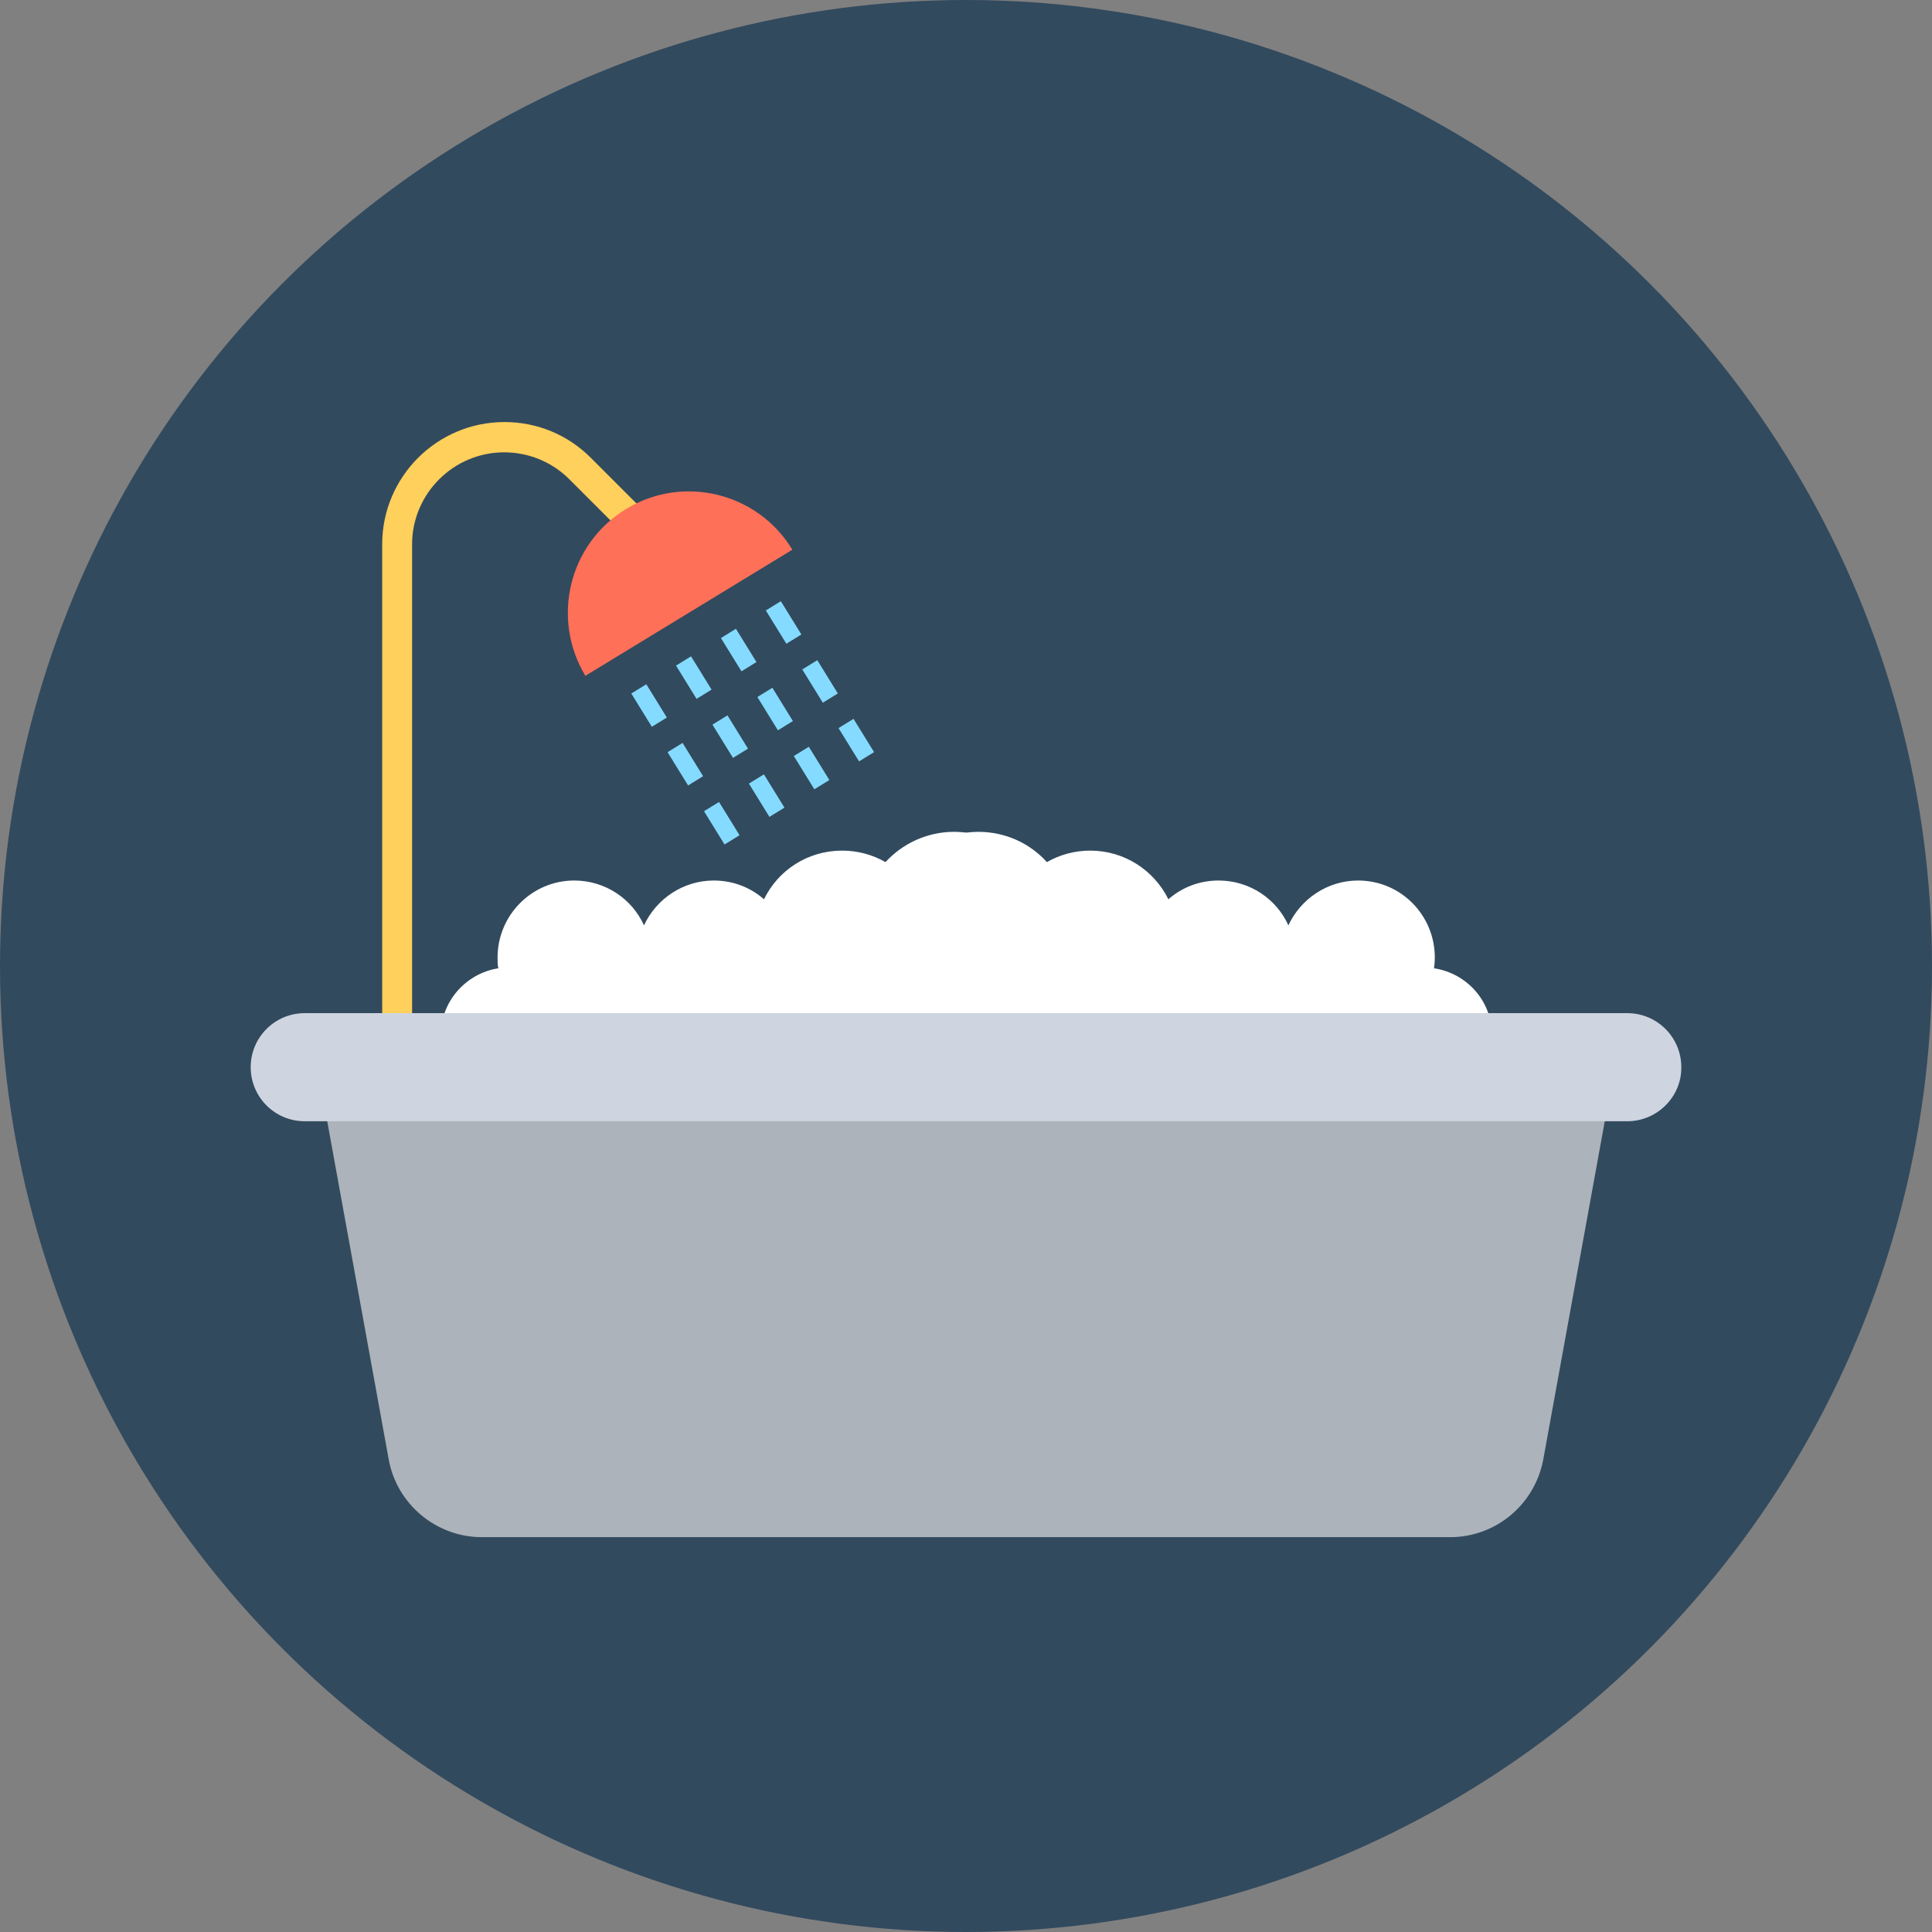
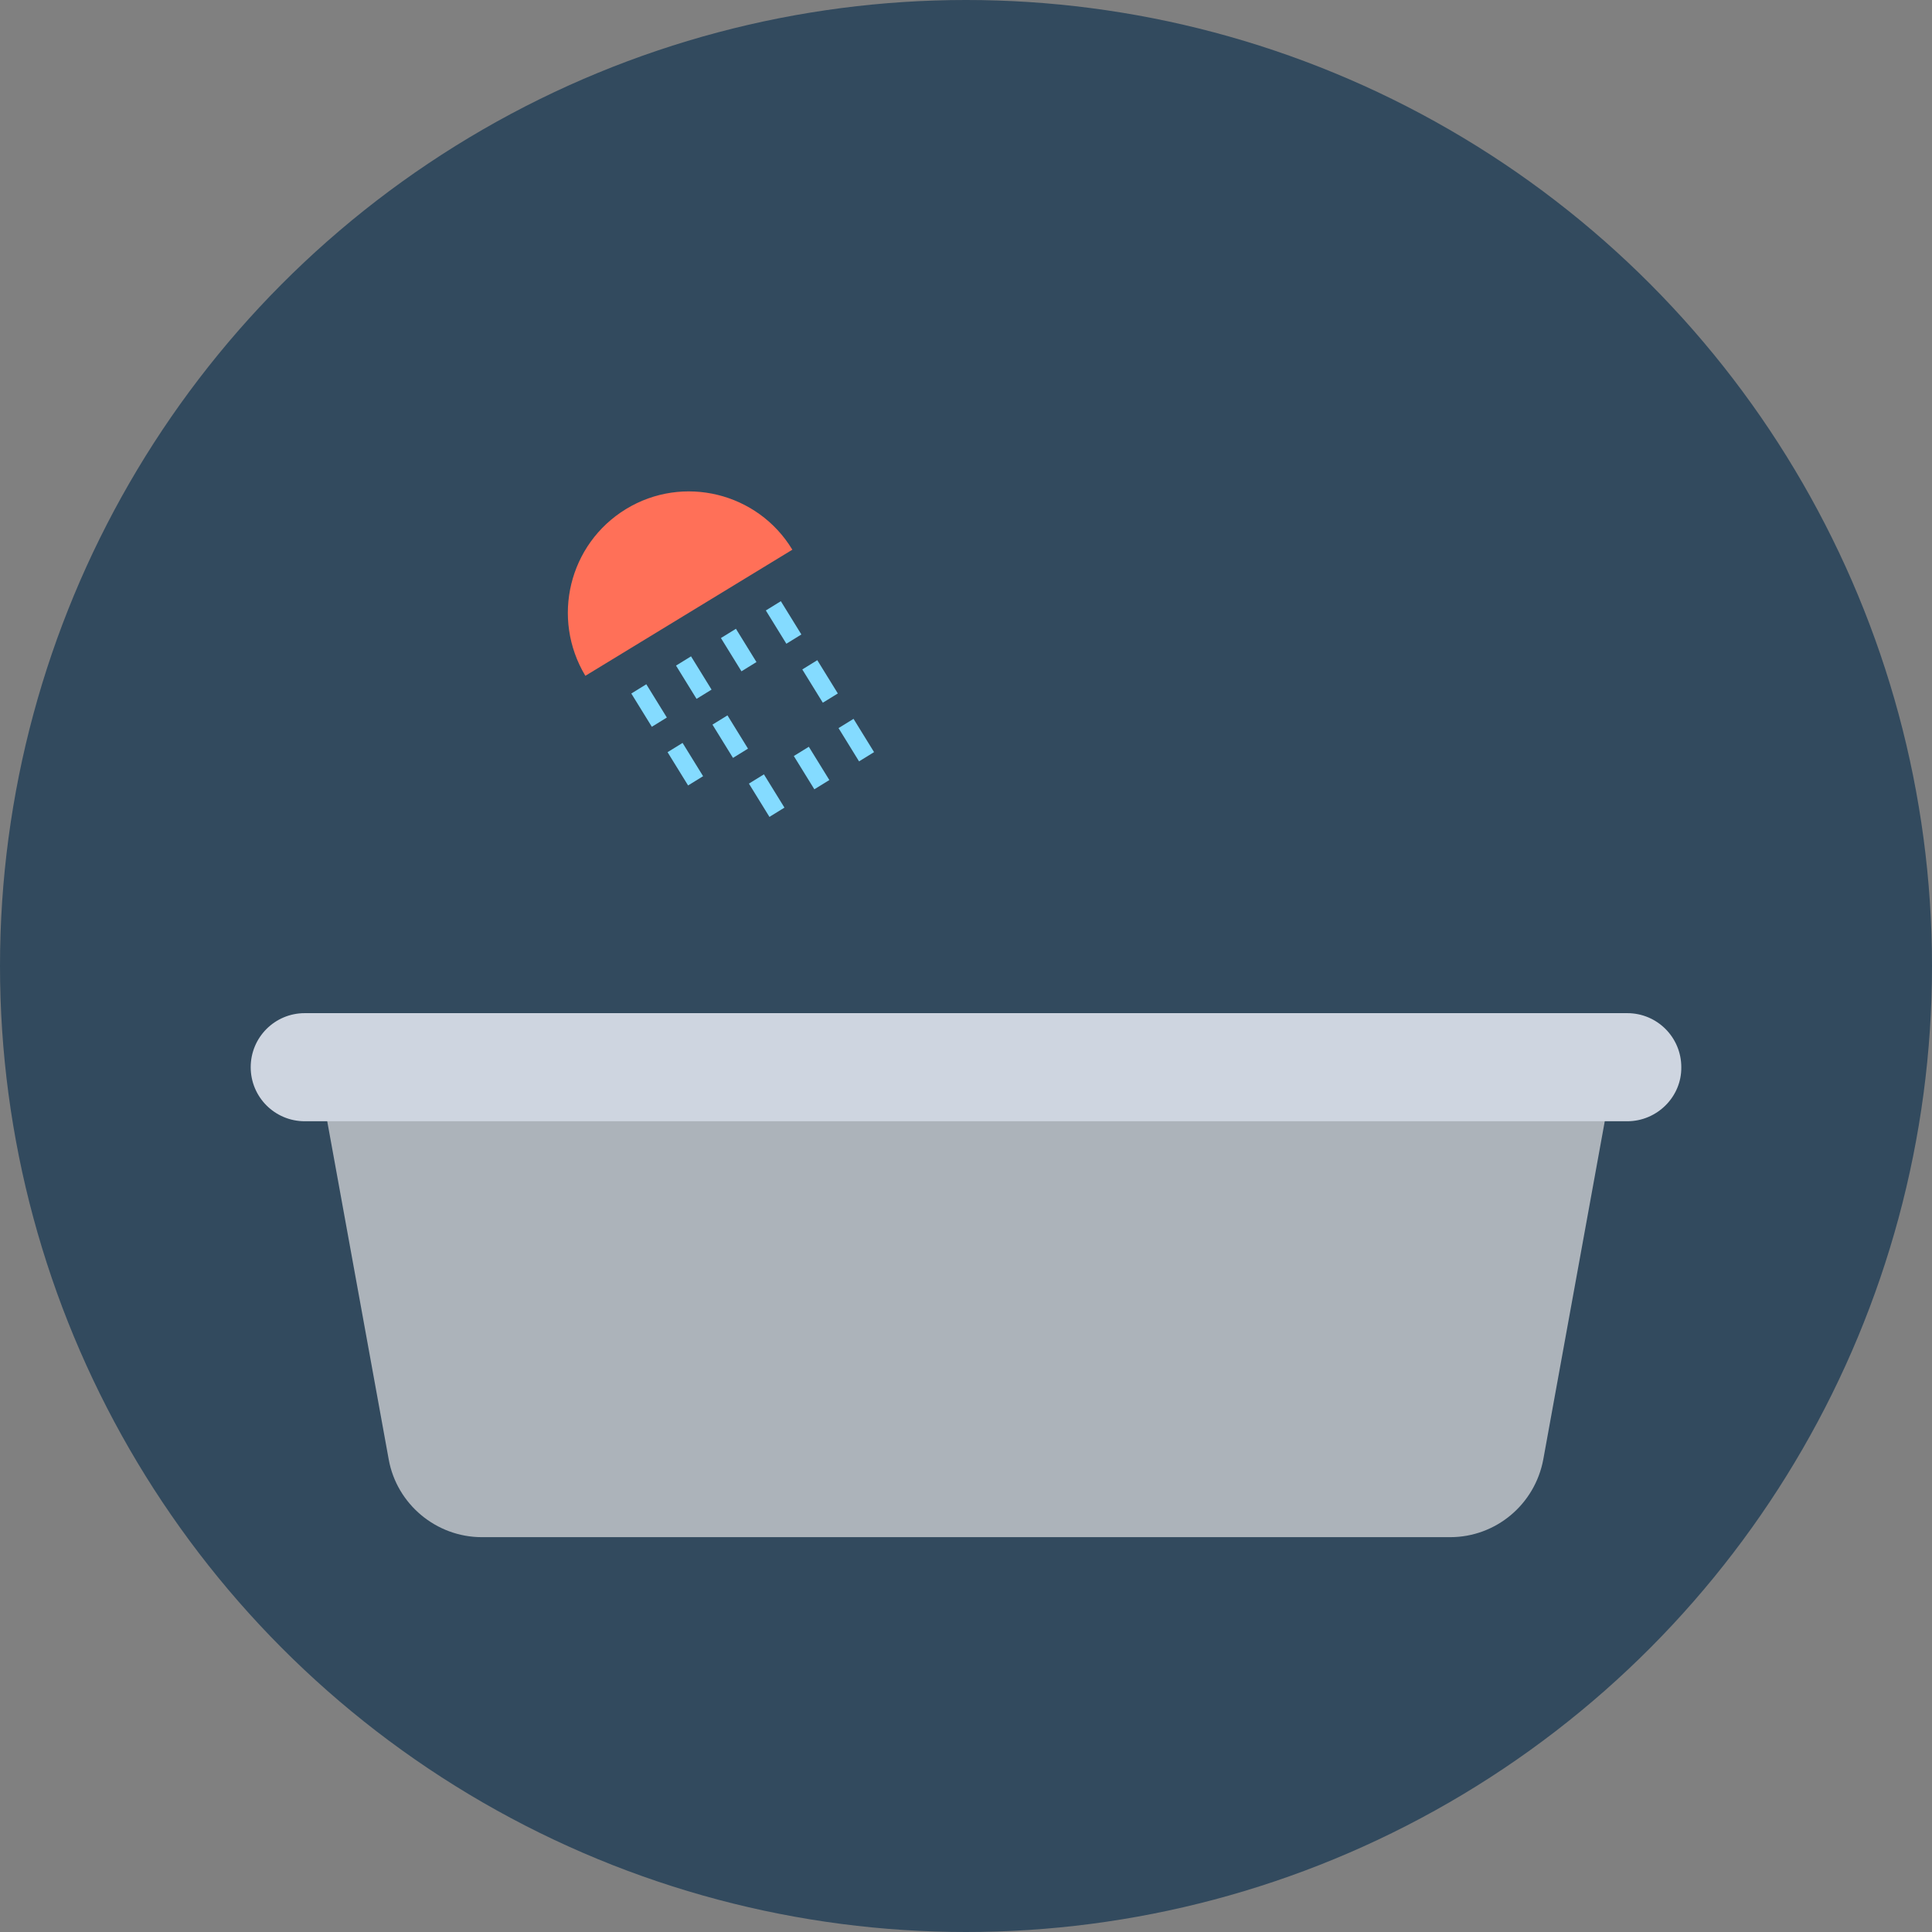
<svg xmlns="http://www.w3.org/2000/svg" version="1.1" id="Layer_1" x="0px" y="0px" viewBox="0 0 504 504" style="enable-background:new 0 0 504 504;" xml:space="preserve">
  <rect x="0" y="0" width="504" height="504" fill="#808080" stroke="none" />
  <circle style="fill:#324A5E;" cx="252" cy="252" r="252" />
-   <path style="fill:#FFFFFF;" d="M389.2,270c0,9.8-7.9,17.6-17.6,17.6c-9.8,0-17.6-7.9-17.6-17.6v-0.2c-0.4,0-0.8,0-1.2,0v0.3  c0,9.8-7.9,17.6-17.6,17.6c-6.3,0-11.9-3.3-14.9-8.4c-3.6,5-9.6,8.4-16.3,8.4c-5.3,0-10.1-2-13.6-5.4c-3.8,3.4-8.8,5.4-14.2,5.4  c-11.9,0-21.5-9.6-21.5-21.5v-0.3c-0.9,0-1.8,0-2.6-0.2c-0.9,0.1-1.8,0.2-2.6,0.2v0.3c0,11.9-9.6,21.5-21.5,21.5  c-5.4,0-10.5-2-14.2-5.4c-3.6,3.4-8.4,5.4-13.6,5.4c-6.7,0-12.7-3.3-16.2-8.4c-3.1,5-8.7,8.4-15,8.4c-9.7,0-17.6-7.9-17.6-17.6v-0.3  c-0.4,0-0.8,0.1-1.2,0v0.2c0,9.8-7.9,17.6-17.6,17.6c-9.7,0-17.6-7.9-17.6-17.6c0-8.8,6.6-16.1,15-17.4c-0.2-0.9-0.2-1.9-0.2-2.8  c0-11.1,9-20.1,20-20.1c8.1,0,15.1,4.8,18.2,11.7c3.2-6.9,10.2-11.7,18.2-11.7c5,0,9.6,1.8,13.1,4.9c3.7-7.6,11.4-12.7,20.4-12.7  c4.1,0,8,1.1,11.3,3c4.4-4.8,10.8-7.9,17.9-7.9c1.1,0,2.1,0.1,3.2,0.2c1-0.1,2.1-0.2,3.1-0.2c7.1,0,13.5,3,17.9,7.9  c3.3-1.9,7.2-3,11.3-3c9,0,16.7,5.2,20.4,12.7c3.5-3.1,8.1-4.9,13.1-4.9c8.1,0,15.1,4.8,18.2,11.7c3.2-6.9,10.2-11.7,18.2-11.7  c11.1,0,20,9,20,20.1c0,1-0.1,1.9-0.2,2.8C382.7,253.9,389.2,261.2,389.2,270z" />
-   <path style="fill:#FFD05B;" d="M107.6,273.9h-7.9V142c0-17.6,14.3-31.9,31.9-31.9c8.5,0,16.5,3.3,22.5,9.3l12.1,12.1l-5.6,5.6  L148.5,125c-4.5-4.5-10.6-7-17-7c-13.2,0-24,10.8-24,24v131.9H107.6z" />
  <path style="fill:#FF7058;" d="M163.3,132.8c-14.9,9.1-19.6,28.5-10.6,43.5l54-32.9C197.7,128.5,178.2,123.7,163.3,132.8z" />
  <path style="fill:#ACB3BA;" d="M420.8,280.6H83.2l18.2,100.1c2.1,11.7,12.4,20.3,24.3,20.3h252.6c11.9,0,22.1-8.5,24.3-20.3  L420.8,280.6z" />
  <path style="fill:#CED5E0;" d="M424.5,292.5h-345c-7.8,0-14.1-6.3-14.1-14.1l0,0c0-7.8,6.3-14.1,14.1-14.1h345  c7.8,0,14.1,6.3,14.1,14.1l0,0C438.7,286.1,432.3,292.5,424.5,292.5z" />
  <g>
    <rect x="167.021" y="178.878" transform="matrix(-0.851 0.525 -0.525 -0.851 410.005 251.721)" style="fill:#84DBFF;" width="4.6" height="10.2" />
    <rect x="176.481" y="194.176" transform="matrix(-0.851 0.525 -0.525 -0.851 435.545 275.076)" style="fill:#84DBFF;" width="4.6" height="10.2" />
-     <rect x="185.99" y="209.568" transform="matrix(-0.851 0.525 -0.525 -0.851 461.226 298.582)" style="fill:#84DBFF;" width="4.6" height="10.2" />
    <rect x="178.683" y="171.594" transform="matrix(-0.851 0.525 -0.525 -0.851 427.771 232.117)" style="fill:#84DBFF;" width="4.6" height="10.2" />
    <rect x="188.191" y="186.987" transform="matrix(-0.851 0.525 -0.525 -0.851 453.449 255.623)" style="fill:#84DBFF;" width="4.6" height="10.2" />
    <rect x="197.7" y="202.37" transform="matrix(-0.851 0.525 -0.525 -0.851 479.126 279.109)" style="fill:#84DBFF;" width="4.6" height="10.2" />
    <rect x="190.393" y="164.405" transform="matrix(-0.851 0.525 -0.525 -0.851 445.675 212.663)" style="fill:#84DBFF;" width="4.6" height="10.2" />
-     <rect x="199.902" y="179.788" transform="matrix(-0.851 0.525 -0.525 -0.851 471.352 236.15)" style="fill:#84DBFF;" width="4.6" height="10.2" />
    <rect x="209.411" y="195.171" transform="matrix(-0.851 0.525 -0.525 -0.851 497.027 259.637)" style="fill:#84DBFF;" width="4.6" height="10.2" />
    <rect x="202.104" y="157.206" transform="matrix(-0.851 0.525 -0.525 -0.851 463.577 193.191)" style="fill:#84DBFF;" width="4.6" height="10.2" />
    <rect x="211.616" y="172.589" transform="matrix(-0.851 0.525 -0.525 -0.851 489.258 216.676)" style="fill:#84DBFF;" width="4.6" height="10.2" />
    <rect x="221.069" y="187.887" transform="matrix(-0.851 0.525 -0.525 -0.851 514.786 240.035)" style="fill:#84DBFF;" width="4.6" height="10.2" />
  </g>
  <g>
</g>
  <g>
</g>
  <g>
</g>
  <g>
</g>
  <g>
</g>
  <g>
</g>
  <g>
</g>
  <g>
</g>
  <g>
</g>
  <g>
</g>
  <g>
</g>
  <g>
</g>
  <g>
</g>
  <g>
</g>
  <g>
</g>
</svg>